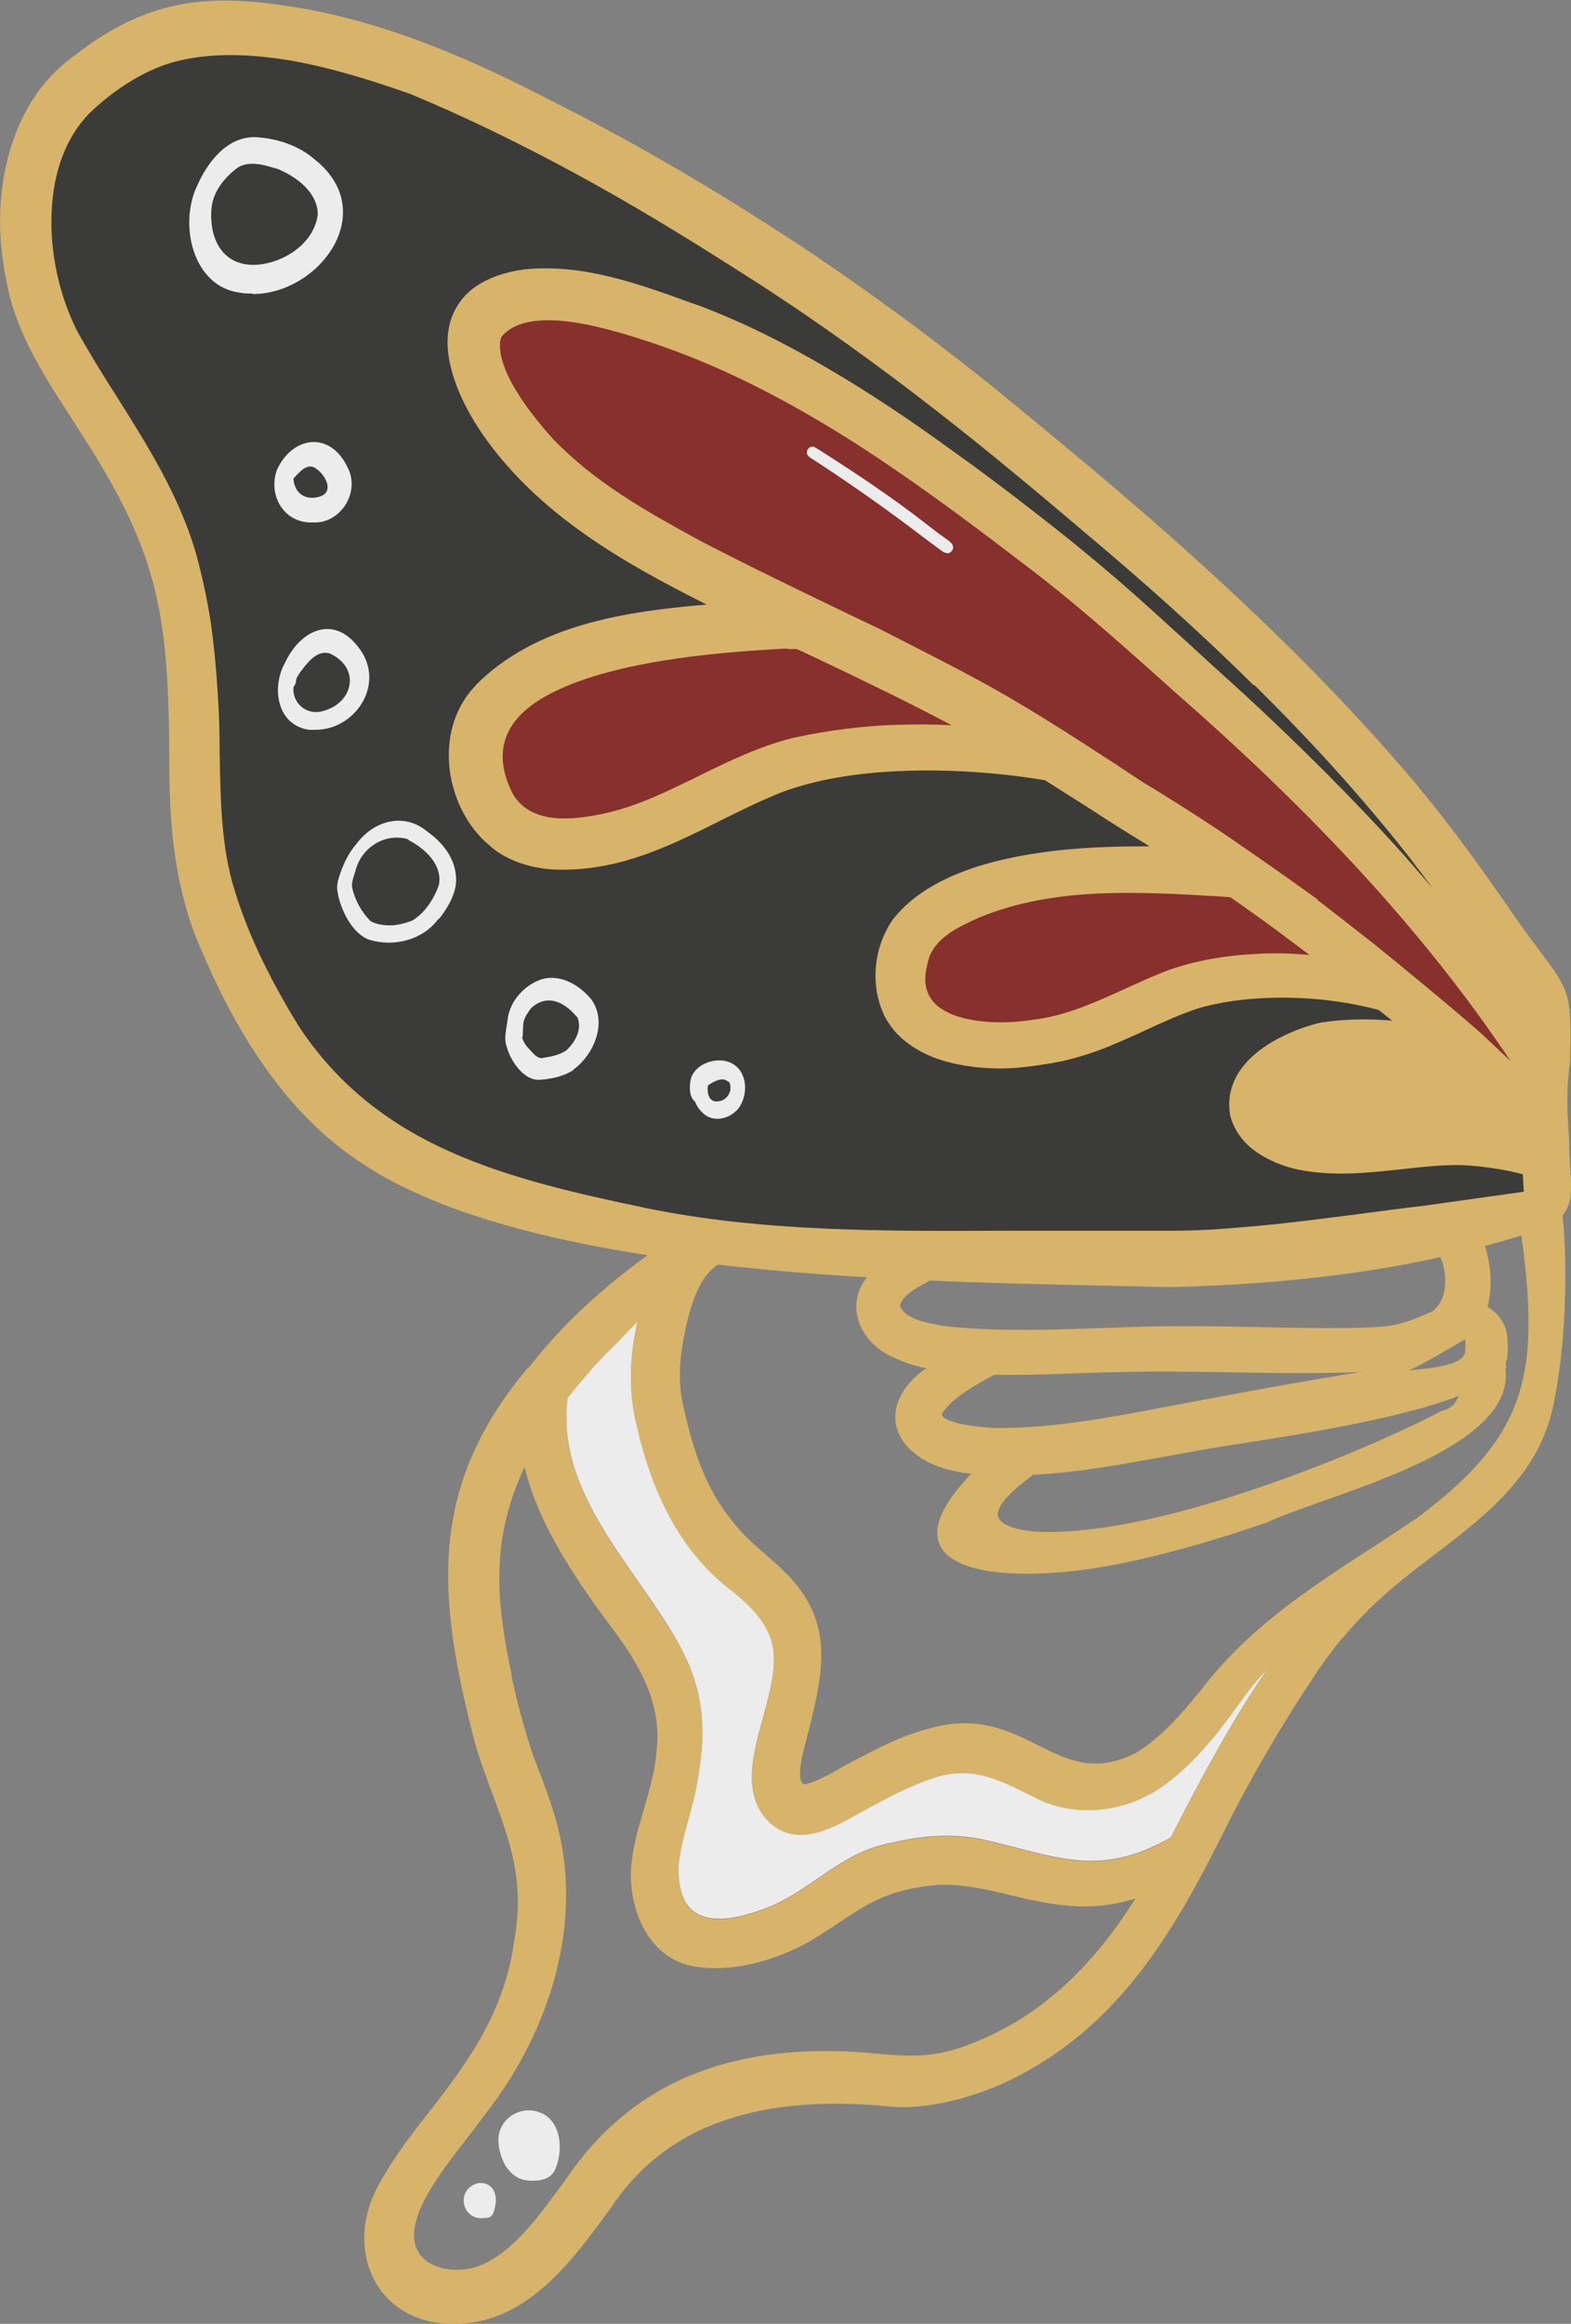
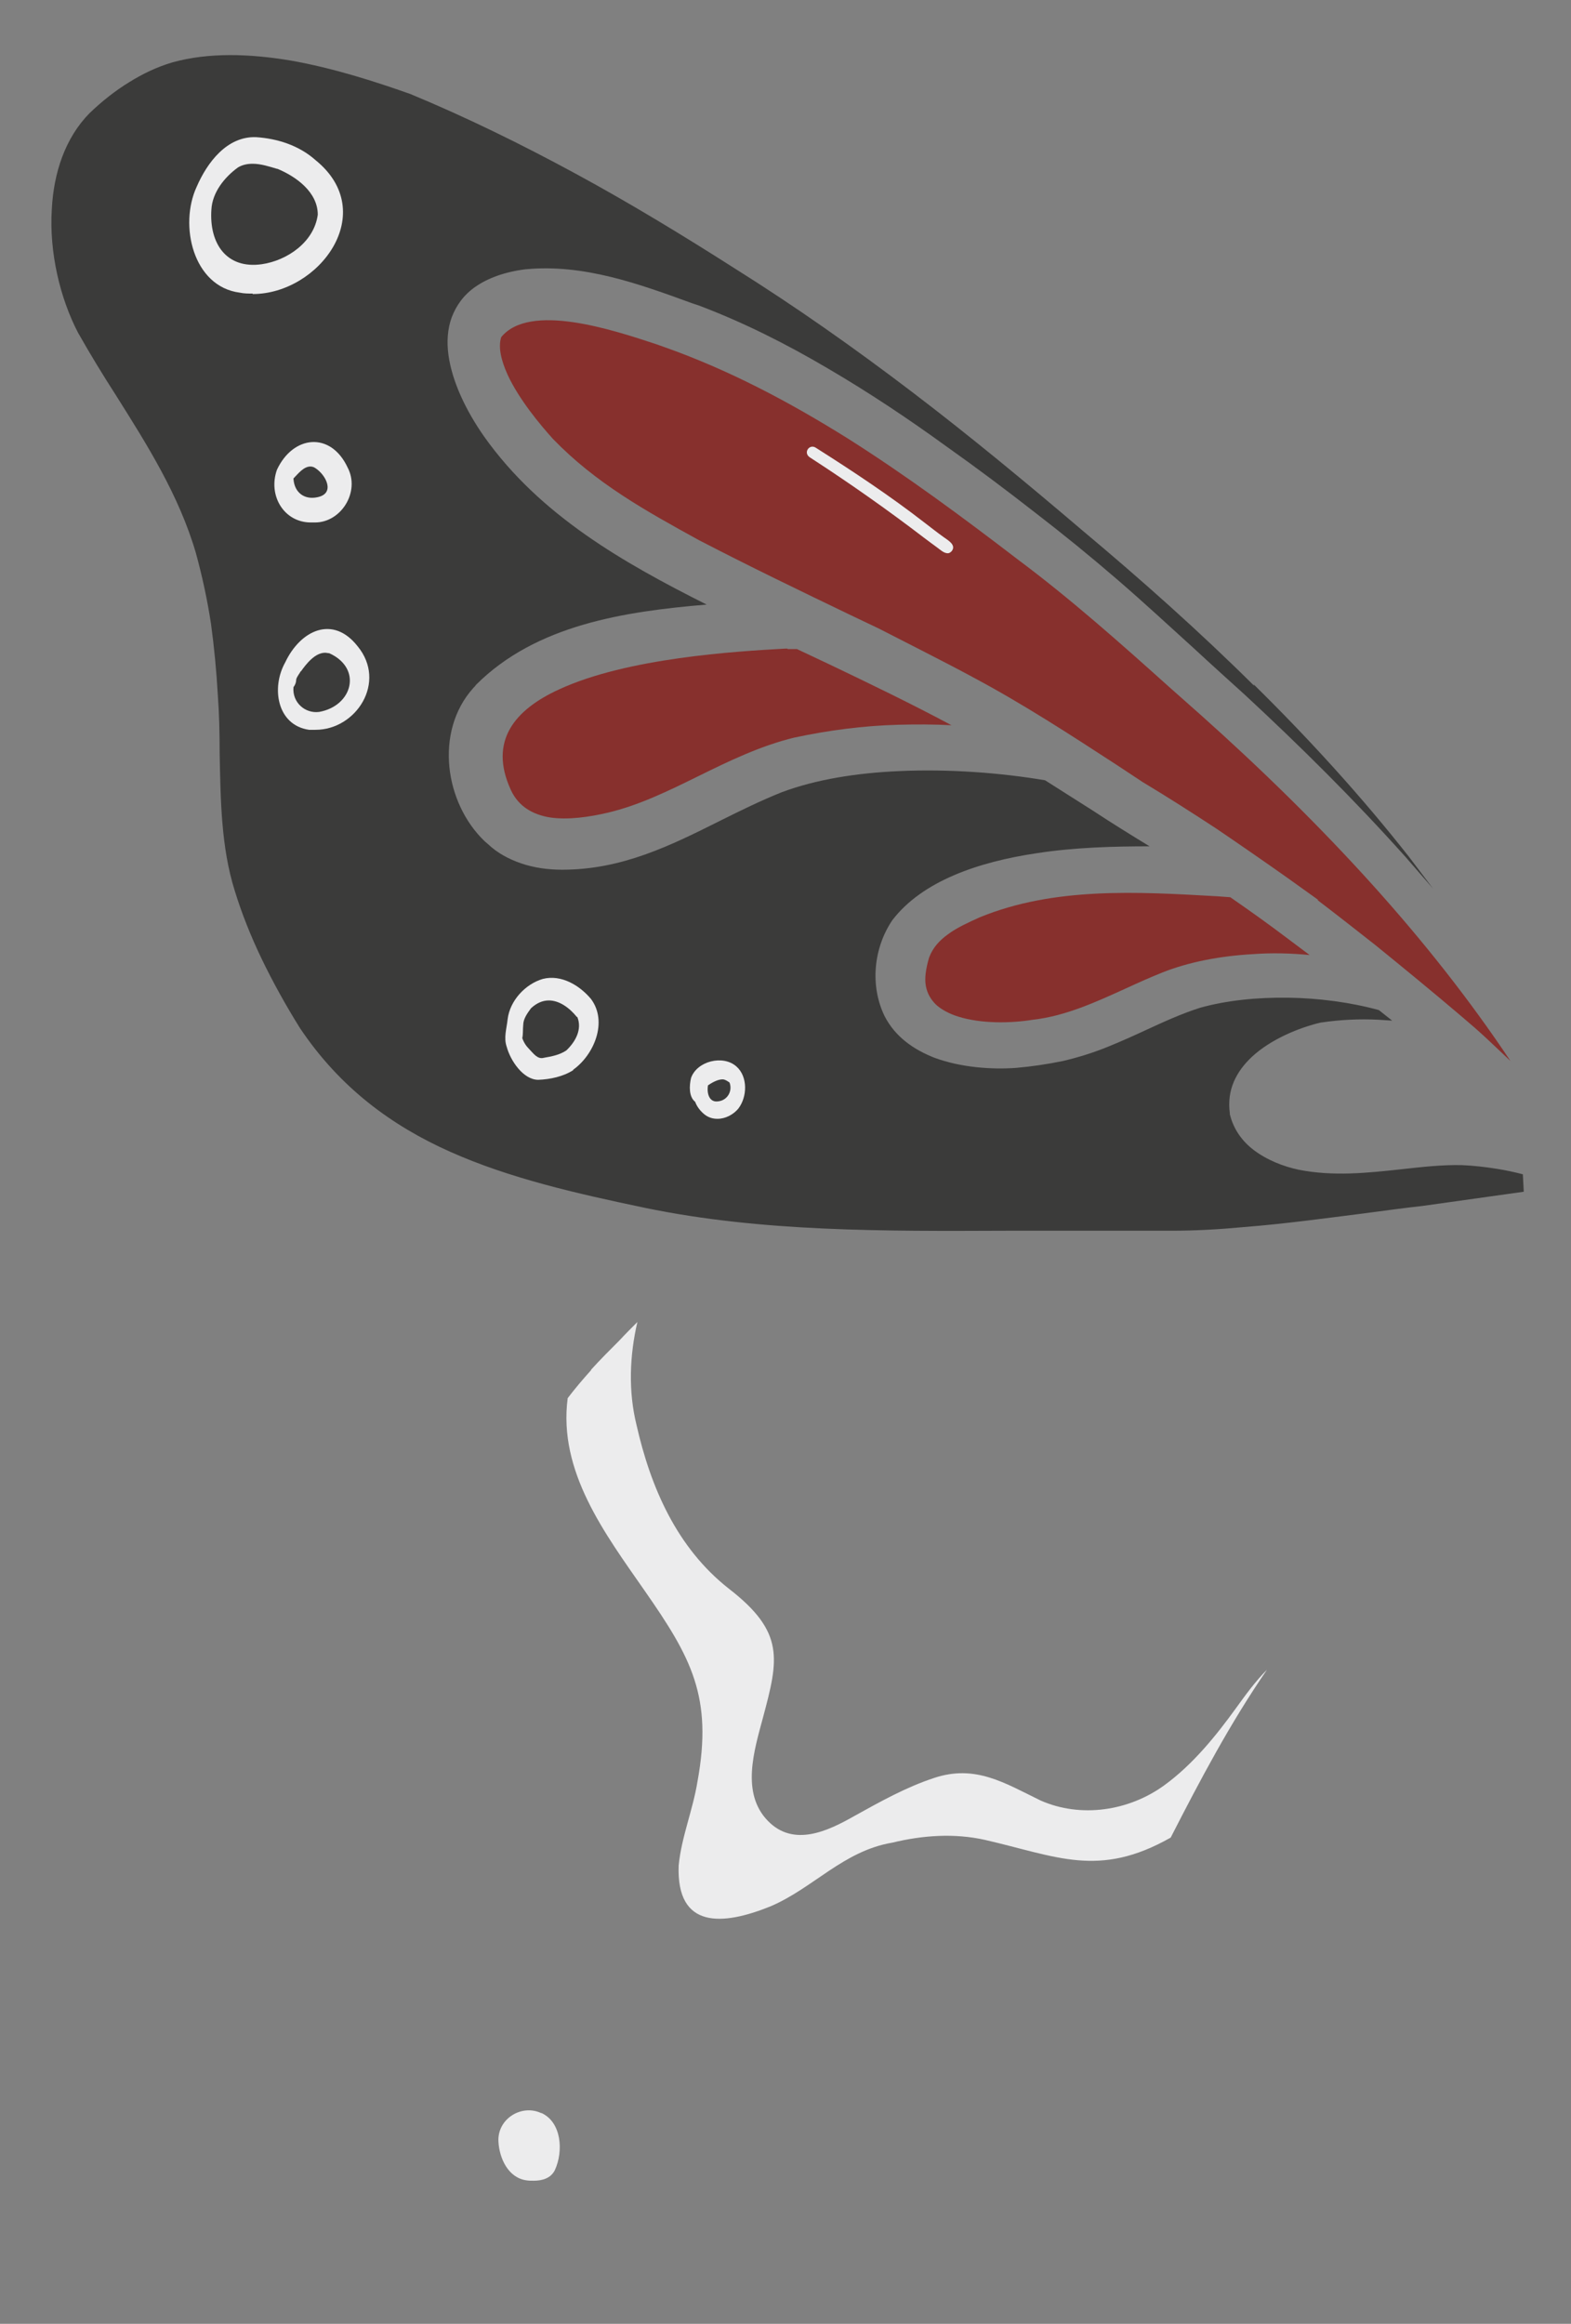
<svg xmlns="http://www.w3.org/2000/svg" id="Ebene_2" data-name="Ebene 2" viewBox="0 0 34.26 50.66">
  <rect x="0" y="0" width="34.26" height="50.66" fill="#808080" stroke="none" />
  <defs>
    <style>      .cls-1 {        fill: #d7b46a;      }      .cls-1, .cls-2, .cls-3, .cls-4 {        fill-rule: evenodd;        stroke-width: 0px;      }      .cls-2 {        fill: #87302d;      }      .cls-3 {        fill: #3b3b3a;      }      .cls-4 {        fill: #ececed;      }    </style>
  </defs>
  <g id="Fluegel">
    <g>
      <path class="cls-4" d="m11.8,46.06c.45.2.49.84.3,1.25-.09.18-.28.23-.46.23-.06,0-.12,0-.17-.01-.39-.06-.58-.48-.6-.84-.03-.5.51-.83.94-.62Z" />
-       <path class="cls-4" d="m10.59,48.35c.18.01.19-.18.22-.32.03-.24-.1-.44-.32-.44-.04,0-.08,0-.12.02-.45.18-.27.83.22.74Z" />
-       <path class="cls-1" d="m29.29,35.7c.25-.3.51-.58.79-.83,1.39-1.28,3.33-2.16,3.78-4.17.15-.68.23-1.44.26-2.14.04-.95,0-1.82-.07-2.25-.61-4.01-3.61-5.06-7.28-4.5-4.21.64-8.16,2.9-11.81,4.97-.31.18-.57.39-.86.6-.96.7-1.85,1.5-2.58,2.45h-.02c-2.21,2.65-1.95,5.03-1.14,8.18h0c.44,1.48,1.15,2.54.87,4.19-.19,1.55-.91,2.61-1.84,3.8-.41.52-.81,1.04-1.12,1.61-.78,1.37-.12,3,1.54,3.05,1.64.06,2.66-1.36,3.52-2.54,1.38-2.08,3.74-2.42,6.05-2.2.82.09,1.87-.2,2.6-.55,2.48-1.19,3.68-3.36,4.84-5.7.54-1.05,1.13-2.06,1.78-3.04.21-.33.44-.64.69-.94h0Zm-3.15,1.2c-.39.49-.83.98-1.36,1.31-.9.46-1.49.16-2.12-.15-.67-.34-1.38-.69-2.46-.36-.56.15-1.07.42-1.59.69-.33.17-.69.42-1.05.51-.29-.02.06-1.06.1-1.27.3-1.2.5-2.26-.44-3.25-.3-.33-.67-.59-.98-.91-.8-.84-1.09-1.71-1.34-2.82-.12-.52-.08-1.06.03-1.58.1-.5.29-1.28.78-1.53,3.25-2.07,7.36-4.19,11.21-4.78,3.11-.48,5.66.22,6.19,3.7.52,3.44.27,4.77-2.19,6.62-1.77,1.2-3.49,2.11-4.78,3.83h0Zm6.69-7.07c.24,1.82-3.9,2.75-5.18,3.35-.06.02-2.32.84-4.16,1.06-2.3.27-4.13-.22-2.31-2.11-.5-.06-.98-.19-1.35-.55-.59-.6-.25-1.34.37-1.75-.25-.05-.49-.13-.72-.24-.74-.32-1.11-1.19-.5-1.83.83-.8,2.67-1.38,3.74-1.68,1.2-.34,2.53-.6,3.81-.73,1.9-.19,5.7-.25,5.96,2.32.03.28.02.55-.05.82.19.11.33.28.4.49.04.12.06.52.02.66-.04.11-.03.06-.01.18h0Zm-1.02.61c-.09.2-.18.27-.38.32-1.25.68-6.06,2.78-8.85,2.63-.22-.02-.95-.1-.8-.48.11-.28.51-.57.75-.76,1.41-.07,2.81-.41,4.21-.63,1.49-.23,3.78-.58,5.07-1.09h0Zm.14-1.24c.02.05,0,.25,0,.29-.08.34-1.12.36-1.25.39.3-.1,1.18-.66,1.26-.68h0Zm-2.23.7c-1.48.24-2.93.51-4.4.79-1.21.23-2.45.46-3.68.44-.54-.04-.87-.11-1.03-.21-.12-.07-.05-.13.03-.23.2-.24.62-.5,1.05-.72.96.02,1.92-.05,2.87-.06,1.71-.04,3.44.07,5.15,0h0Zm1.53-1.32c-.31.14-.66.29-1,.33-.67.07-1.81.04-2.85.02-.55-.01-1.08-.02-1.49-.02-1.76-.01-3.55.19-5.31,0-.3-.06-.83-.12-.97-.43.04-.89,5.96-2.05,6.97-2.16,1.26-.13,4.73-.31,4.91,1.46.03.3-.02.6-.26.8h0Zm-18.36,1.29c.2-.22.41-.43.62-.64.13-.14.26-.27.39-.4-.17.73-.2,1.51-.02,2.24.31,1.37.88,2.68,2.01,3.57,1.23.95,1.09,1.54.75,2.81-.19.71-.49,1.65.11,2.26.56.57,1.3.22,1.88-.11.56-.31,1.13-.63,1.74-.83.9-.3,1.54.11,2.32.49.88.39,1.93.23,2.7-.33.62-.45,1.13-1.08,1.57-1.69.21-.29.42-.58.67-.83-.81,1.18-1.45,2.39-2.1,3.66-1.57.89-2.48.41-4.05.05-.67-.15-1.36-.1-2.02.06-1.07.18-1.72.99-2.66,1.39-1.04.42-2.05.5-2-.89.06-.62.31-1.21.41-1.83.34-1.85-.14-2.71-1.15-4.16-.87-1.25-1.89-2.6-1.68-4.2.16-.21.33-.41.51-.61h0Zm-1.73,6.66c-.35-1.67-.46-2.97.28-4.55.31,1.3,1.19,2.56,1.98,3.61.56.76,1.01,1.58.9,2.56-.06.85-.46,1.63-.55,2.48-.09.92.33,2.03,1.32,2.23.84.16,1.78-.11,2.52-.51,1.09-.64,1.44-1.14,2.86-1.26.53-.02,1.06.1,1.58.23.98.23,1.73.37,2.71.07-.87,1.38-1.94,2.49-3.47,3.12-.92.38-1.44.33-2.38.24-2.67-.21-5.01.45-6.57,2.76-.54.72-1.31,1.91-2.28,1.97-.48.03-1-.17-1.03-.71-.03-.82,1.03-1.94,1.52-2.64,1.35-1.7,2.14-3.99,1.65-6.15-.13-.59-.37-1.16-.58-1.73-.19-.57-.35-1.16-.47-1.74Z" />
-       <path class="cls-1" d="m34.18,23.98c0-.28.02-.56.06-.83v-.04c.03-1.46,0-1.5-.67-2.39-.14-.19-.32-.43-.49-.67-.43-.63-.87-1.25-1.33-1.86-.46-.61-.94-1.2-1.44-1.76-1.32-1.5-2.74-2.89-4.22-4.23-1.47-1.33-3-2.59-4.54-3.85-1.51-1.2-3.07-2.34-4.69-3.38-1.57-1.01-3.19-1.95-4.85-2.78-.85-.44-1.72-.86-2.61-1.2-.9-.35-1.82-.63-2.77-.8-.97-.17-1.8-.24-2.6-.11-.81.14-1.57.48-2.39,1.12C.93,1.7.47,2.43.23,3.24c-.28.91-.29,1.91-.1,2.83.19,1.13.79,2.06,1.38,2.97l.26.41c.79,1.22,1.26,2.16,1.54,3.15.28,1,.36,2.06.38,3.52,0,.78,0,1.56.1,2.33.1.78.28,1.55.61,2.28.38.9.84,1.78,1.41,2.58.57.8,1.26,1.52,2.1,2.06,3.59,2.39,11.4,2.56,16.28,2.66l1.31.03c1.37-.03,2.73-.13,4.07-.32,1.34-.19,2.66-.49,3.96-.92.79-.26.76-.71.71-1.39-.01-.17-.02-.35-.02-.54v-.02c-.02-.3-.04-.6-.04-.88Z" />
-       <path class="cls-1" d="m30.77,23.3c.29.03.57.07.86.1l.12.02c.25.23.49.46.73.69l.47.46c-.92-.19-1.82-.11-2.74-.02-.21.02-.43.04-.69.06h-.05c-.57,0-1.43.01-1.65-.51,0-.11.06-.21.14-.29.12-.12.29-.22.43-.31.23-.12.47-.2.72-.24.26-.04.53-.05.8-.03h0c.28.01.57.03.85.06Z" />
      <path class="cls-2" d="m26.56,19.54l.27.02c.42.29.84.59,1.25.9l.48.36c-.41-.04-.83-.05-1.23-.02-.72.04-1.4.17-1.98.4-.25.1-.52.22-.78.34-.66.3-1.33.61-2.04.69h0c-.49.08-1.14.09-1.64-.07-.19-.06-.36-.15-.48-.26-.11-.11-.19-.24-.22-.41-.03-.16,0-.37.07-.61.08-.22.23-.38.41-.51.2-.15.45-.26.69-.37,1.63-.67,3.45-.56,5.2-.46Z" />
      <path class="cls-2" d="m17.18,14.15h.2s.7.33.7.33c.9.43,1.79.86,2.67,1.33-.38-.02-.77-.02-1.16-.01-.76.02-1.52.12-2.27.28h0c-.74.18-1.42.51-2.09.84-.65.32-1.3.64-1.99.8-.39.09-.85.16-1.25.1-.36-.06-.68-.23-.85-.6-.49-1.07.09-1.75,1.05-2.19,1.49-.69,3.86-.83,4.93-.89h.05Z" />
      <path class="cls-2" d="m25.49,14.97l.7.62c1.31,1.17,2.58,2.41,3.76,3.72,1.08,1.2,2.09,2.47,2.99,3.82-.5-.47-.59-.57-1.1-1-.6-.51-1.21-1.01-1.85-1.53-.42-.33-.84-.66-1.26-.98h.02l-.67-.48c-.51-.36-1.03-.72-1.56-1.08-.52-.34-1.05-.68-1.6-1.01l-.56-.37c-1.03-.67-2.06-1.34-3.15-1.92-.51-.28-1.8-.93-2.05-1.06-.21-.1-.42-.2-.63-.3-1.08-.52-2.18-1.05-3.24-1.6l-.04-.02c-1.18-.65-2.25-1.24-3.19-2.21-.28-.31-.74-.86-.99-1.4-.14-.31-.21-.6-.14-.82.62-.76,2.43-.16,3.37.15l.17.06c1.42.5,2.74,1.2,4.02,2,1.28.81,2.51,1.72,3.71,2.64,1.14.85,2.22,1.81,3.29,2.77Z" />
      <path class="cls-3" d="m27.34,14.92c1.2,1.18,2.34,2.43,3.38,3.75l.53.7c-.2-.23-.4-.46-.6-.69-1.11-1.24-2.29-2.41-3.51-3.54h0c-.32-.29-.72-.65-1.12-1.02-.54-.49-1.08-.99-1.66-1.49-.58-.5-1.17-.98-1.78-1.45-.64-.5-1.28-.98-1.93-1.44-.84-.61-1.71-1.19-2.6-1.71-.9-.53-1.83-1-2.81-1.37l-.15-.05c-1.15-.42-2.36-.86-3.62-.74h-.01c-.47.06-.83.2-1.09.38-.26.18-.42.41-.52.67-.09.25-.11.53-.07.82.08.58.38,1.21.78,1.78,1.22,1.72,3.04,2.75,4.85,3.66-1.79.15-3.72.44-5.03,1.75-.01.02-.05.06-.06.07-.43.48-.58,1.11-.52,1.72.06.6.33,1.2.77,1.62l.07.06c.21.2.46.33.72.42.29.1.6.14.9.14,1.31,0,2.37-.53,3.45-1.07.44-.22.89-.44,1.34-.62.75-.28,1.64-.42,2.56-.46,1.1-.05,2.23.04,3.18.2l1.04.66c.41.27.83.53,1.24.78-.75,0-1.62.02-2.46.15-1.28.19-2.5.61-3.15,1.46h0c-.21.31-.33.67-.36,1.03-.03.36.03.73.19,1.06h0c.23.45.63.73,1.09.91.57.21,1.24.26,1.78.22h0c.34-.03.68-.08,1.02-.15.34-.08.66-.18.98-.31.27-.11.54-.23.82-.36.39-.18.78-.36,1.19-.49.57-.16,1.24-.23,1.93-.22.66.01,1.35.1,1.97.27l.29.23-.31-.02c-.41-.02-.82,0-1.23.06h-.01c-.47.11-1.09.36-1.51.75-.34.32-.55.72-.48,1.23v.02c.08.33.27.59.52.78.29.22.65.36.98.43.76.15,1.5.07,2.24-.01.45-.05.89-.1,1.32-.09.25.01.51.04.76.08.19.03.38.07.57.12l.02.38-2.21.31c-.37.04-.81.1-1.26.16-.87.11-1.74.23-2.63.3h0c-.53.05-1.05.08-1.58.08-.53,0-1.06,0-1.59,0-.67,0-1.34,0-2.01,0-2.65.01-5.34.03-7.89-.5-1.48-.31-2.94-.64-4.24-1.22-1.28-.57-2.41-1.4-3.28-2.7-.3-.48-.59-1-.84-1.52-.23-.48-.43-.98-.58-1.47-.3-.95-.31-1.99-.33-3.01,0-.43-.01-.86-.04-1.26-.03-.53-.08-1.05-.15-1.56-.08-.52-.19-1.03-.33-1.54-.37-1.26-1.06-2.35-1.74-3.43-.29-.45-.57-.91-.83-1.37-.39-.75-.63-1.75-.57-2.69.04-.79.29-1.55.82-2.09.27-.26.56-.49.87-.68.29-.18.6-.33.94-.43.79-.22,1.68-.19,2.58-.04.91.16,1.82.45,2.61.73,1.23.51,2.43,1.1,3.61,1.74,1.18.64,2.33,1.34,3.46,2.06h0c1.34.84,2.63,1.75,3.89,2.71,1.26.96,2.48,1.97,3.69,3,1.29,1.08,2.55,2.2,3.75,3.39Z" />
      <path class="cls-4" d="m6.04,3.68c-.17-.05-.35-.11-.53-.11-.11,0-.22.02-.32.08-.29.21-.56.54-.58.92-.05.74.33,1.3,1.1,1.19.55-.08,1.14-.48,1.22-1.08,0-.49-.47-.83-.88-1h0Zm-.53,2.72c-.09,0-.19,0-.28-.02-1.02-.13-1.33-1.47-.94-2.31.23-.53.66-1.1,1.29-1.08.47.03.94.18,1.3.5,1.41,1.14.08,2.92-1.37,2.92Z" />
      <path class="cls-4" d="m6.4,10.44c.02.3.24.46.52.4.4-.08.19-.49-.05-.64-.03-.02-.07-.03-.1-.03-.15,0-.27.16-.37.26h0Zm1.18-.25c.28.53-.14,1.2-.71,1.2-.03,0-.06,0-.09,0-.59,0-.94-.59-.74-1.15.35-.75,1.17-.84,1.54-.05Z" />
      <path class="cls-4" d="m6.56,14.63c-.03.06-.08.11-.1.18,0,.06-.02.12-.06.17-.03.33.25.58.56.54.73-.13.95-.95.22-1.28-.03,0-.06-.01-.09-.01-.22,0-.41.24-.53.41h0Zm1.24-.54c.64.78-.03,1.82-.92,1.82-.05,0-.09,0-.14,0-.7-.1-.83-.92-.52-1.47.33-.7,1.04-1.04,1.58-.35Z" />
-       <path class="cls-4" d="m8.91,18.3c-.09-.03-.17-.04-.26-.04-.4,0-.77.28-.89.69-.03.13-.1.26-.08.4.06.28.21.54.4.73.16.09.35.1.52.09.14-.02.26-.05.39-.1.28-.17.47-.47.58-.77.09-.45-.31-.81-.67-.99h0Zm.66,1.72c-.25.35-.67.53-1.09.53-.14,0-.28-.02-.42-.06-.38-.13-.64-.67-.7-1.05-.02-.11,0-.21.03-.31.09-.28.2-.52.38-.73.38-.51,1.04-.7,1.55-.27.31.22.58.54.62.94.05.35-.16.7-.37.97Z" />
      <path class="cls-4" d="m12.58,22.17c-.17-.21-.39-.36-.61-.36-.13,0-.26.05-.39.17-.08.11-.17.23-.17.37-.01.09,0,.19-.02.28.03.09.08.17.15.24.09.09.18.23.32.19.17-.03.34-.06.49-.16.2-.19.35-.46.24-.73h0Zm-.08,1.16c-.22.14-.5.2-.76.21-.33,0-.61-.42-.69-.72-.07-.2,0-.4.02-.6.05-.41.39-.77.77-.88.4-.1.8.14,1.05.44.37.5.06,1.22-.39,1.54Z" />
      <path class="cls-4" d="m15.91,23.6s-.09-.07-.15-.07c-.11,0-.23.07-.32.13-.03.16.02.38.22.35.2-.02.32-.22.25-.41h0Zm-.27.79c-.1,0-.19-.03-.27-.09-.09-.07-.17-.17-.21-.28-.14-.11-.13-.35-.09-.52.13-.37.7-.51.99-.25.25.22.24.66.04.92-.11.13-.28.22-.45.22Z" />
      <path class="cls-4" d="m20.68,12.06c-.09.01-.18-.08-.25-.13-.08-.06-.18-.13-.27-.2-.81-.62-1.65-1.21-2.5-1.76-.15-.1-.01-.3.13-.21.82.52,1.62,1.05,2.38,1.64.13.1.27.21.41.31.08.06.29.17.17.31-.02.02-.05.04-.07.04Z" />
      <path class="cls-4" d="m12.89,29.86c.2-.22.41-.43.62-.64.13-.14.26-.27.39-.4-.17.73-.2,1.51-.02,2.24.31,1.37.88,2.68,2.01,3.57,1.23.95,1.09,1.54.75,2.81-.19.71-.49,1.65.11,2.26.56.57,1.3.22,1.88-.11.56-.31,1.13-.63,1.74-.83.9-.3,1.54.11,2.32.49.88.39,1.93.23,2.7-.33.62-.45,1.13-1.08,1.57-1.69.21-.29.42-.58.67-.83-.81,1.18-1.45,2.39-2.1,3.66-1.57.89-2.48.41-4.05.05-.67-.15-1.36-.1-2.02.06-1.07.18-1.72.99-2.66,1.39-1.04.42-2.05.5-2-.89.06-.62.31-1.21.41-1.83.34-1.85-.14-2.71-1.15-4.16-.87-1.25-1.89-2.6-1.68-4.2.16-.21.33-.41.51-.61Z" />
    </g>
  </g>
</svg>